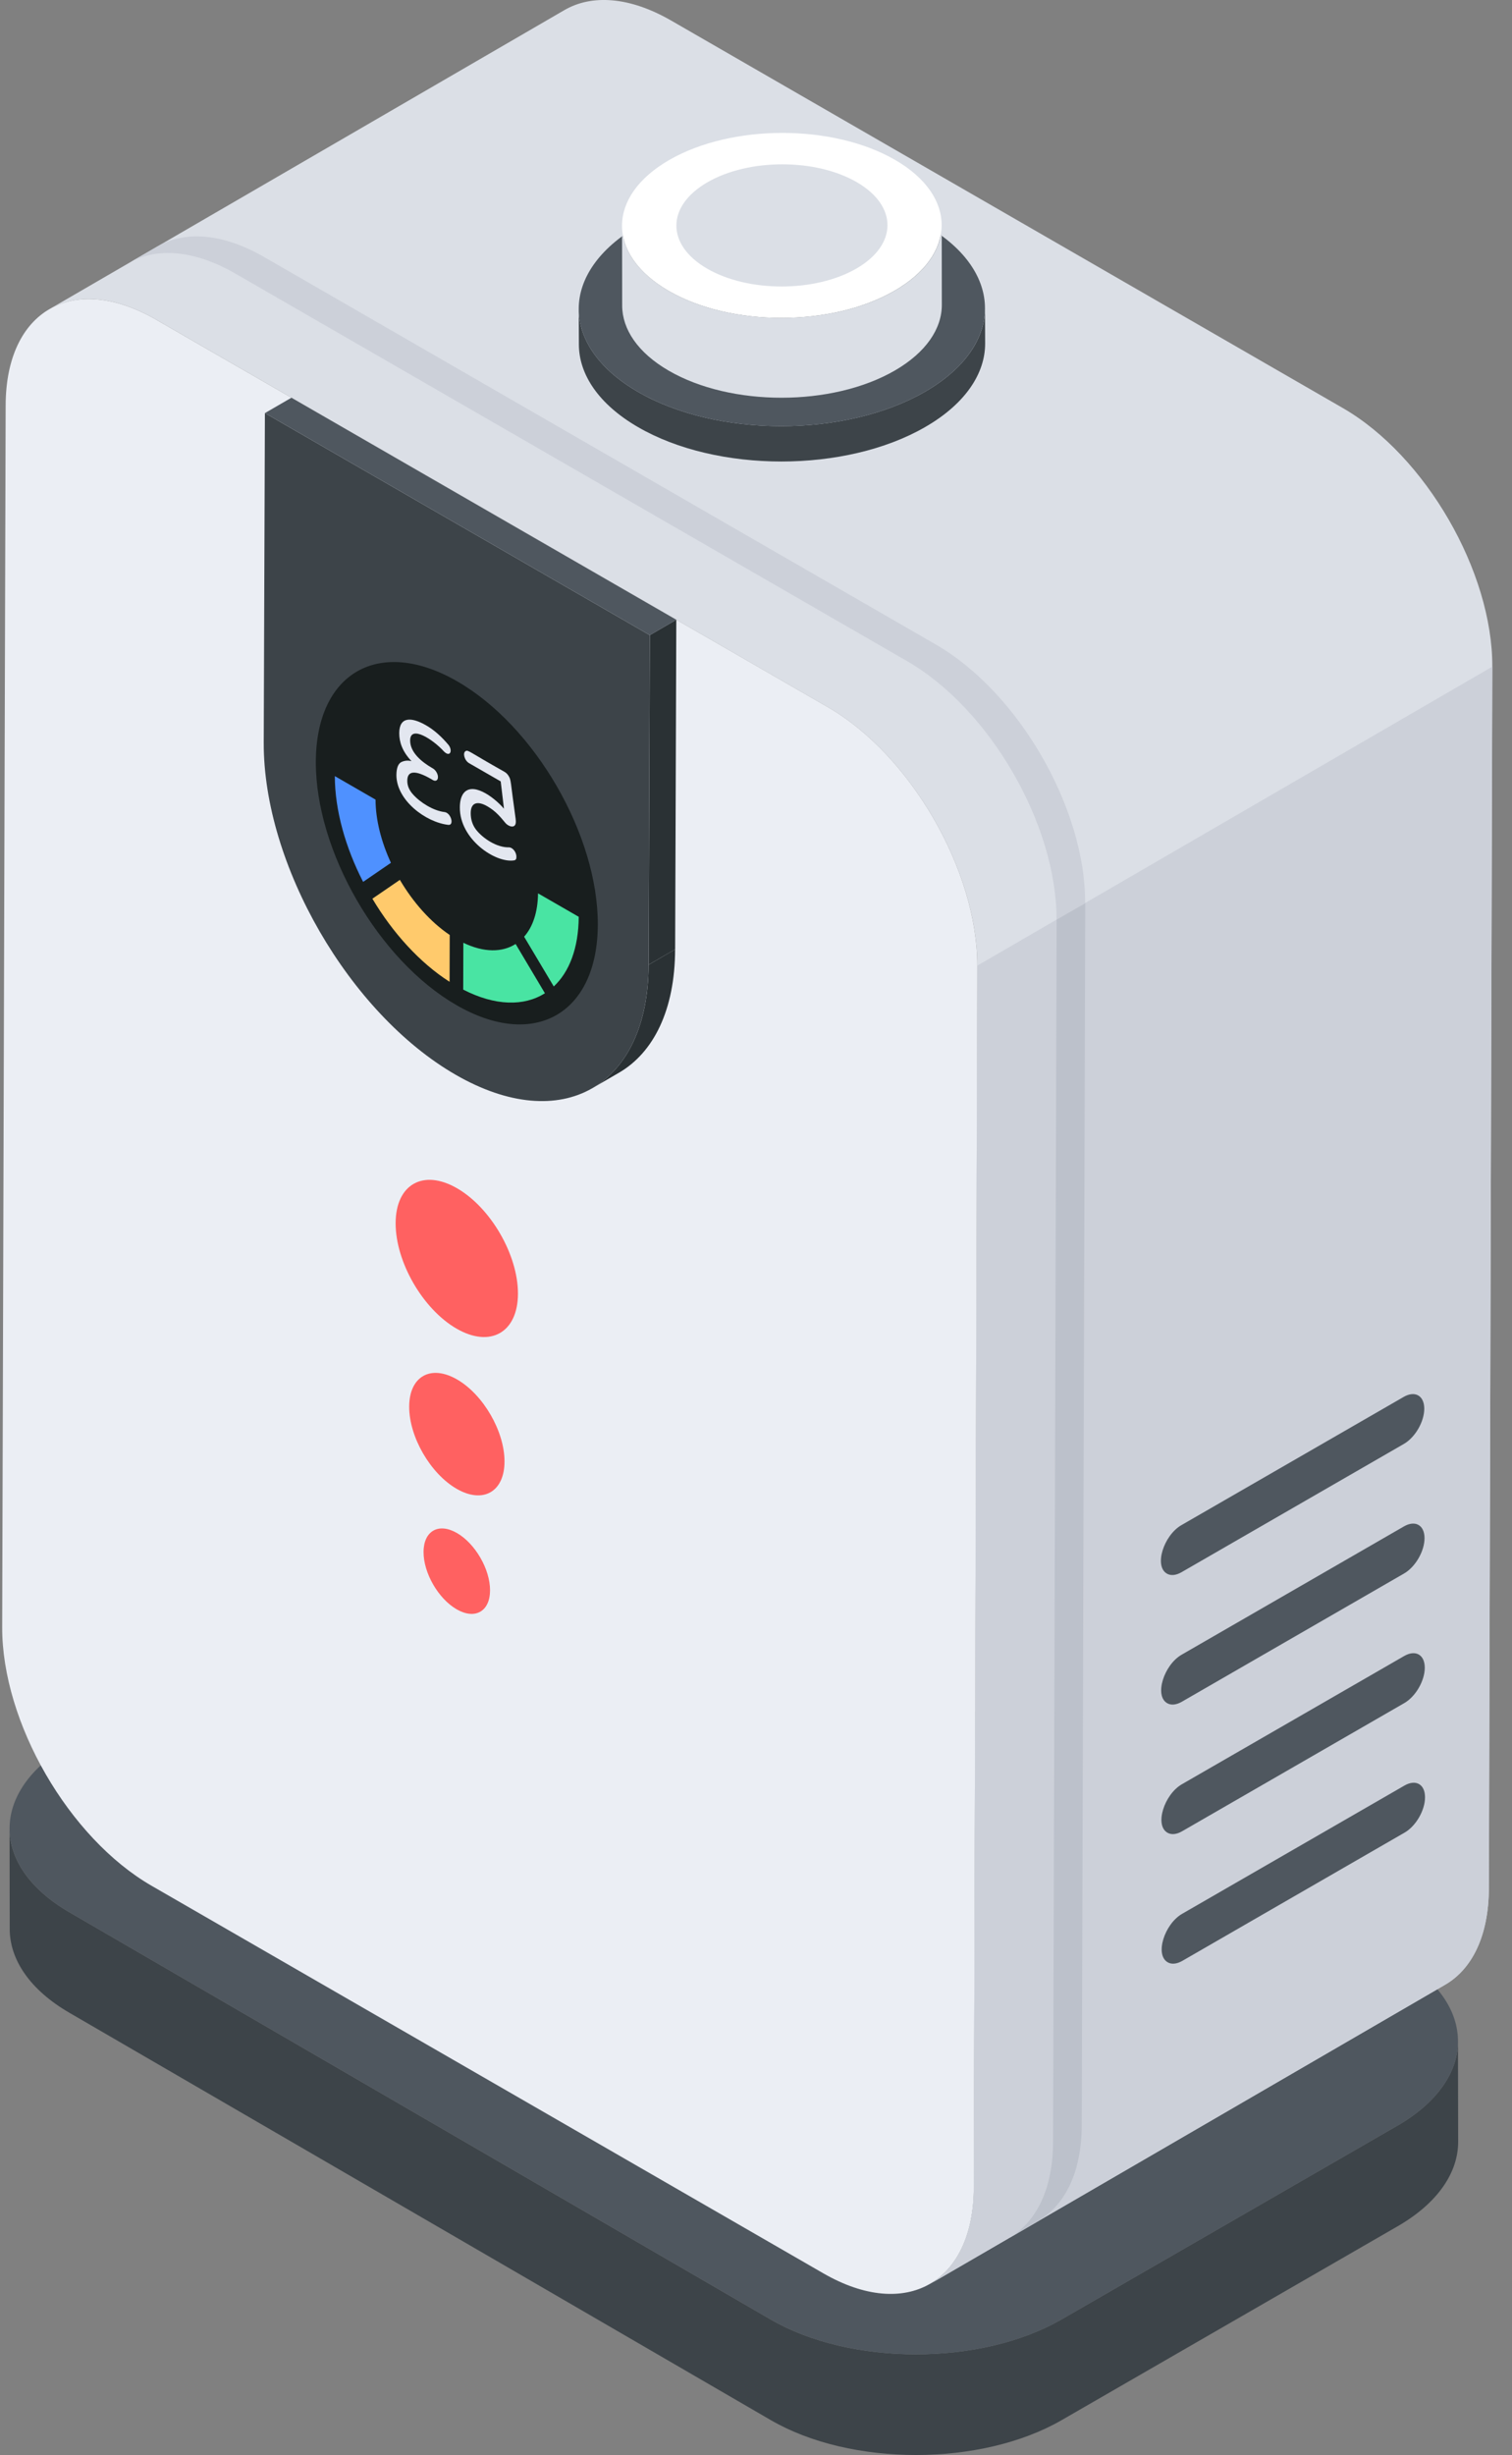
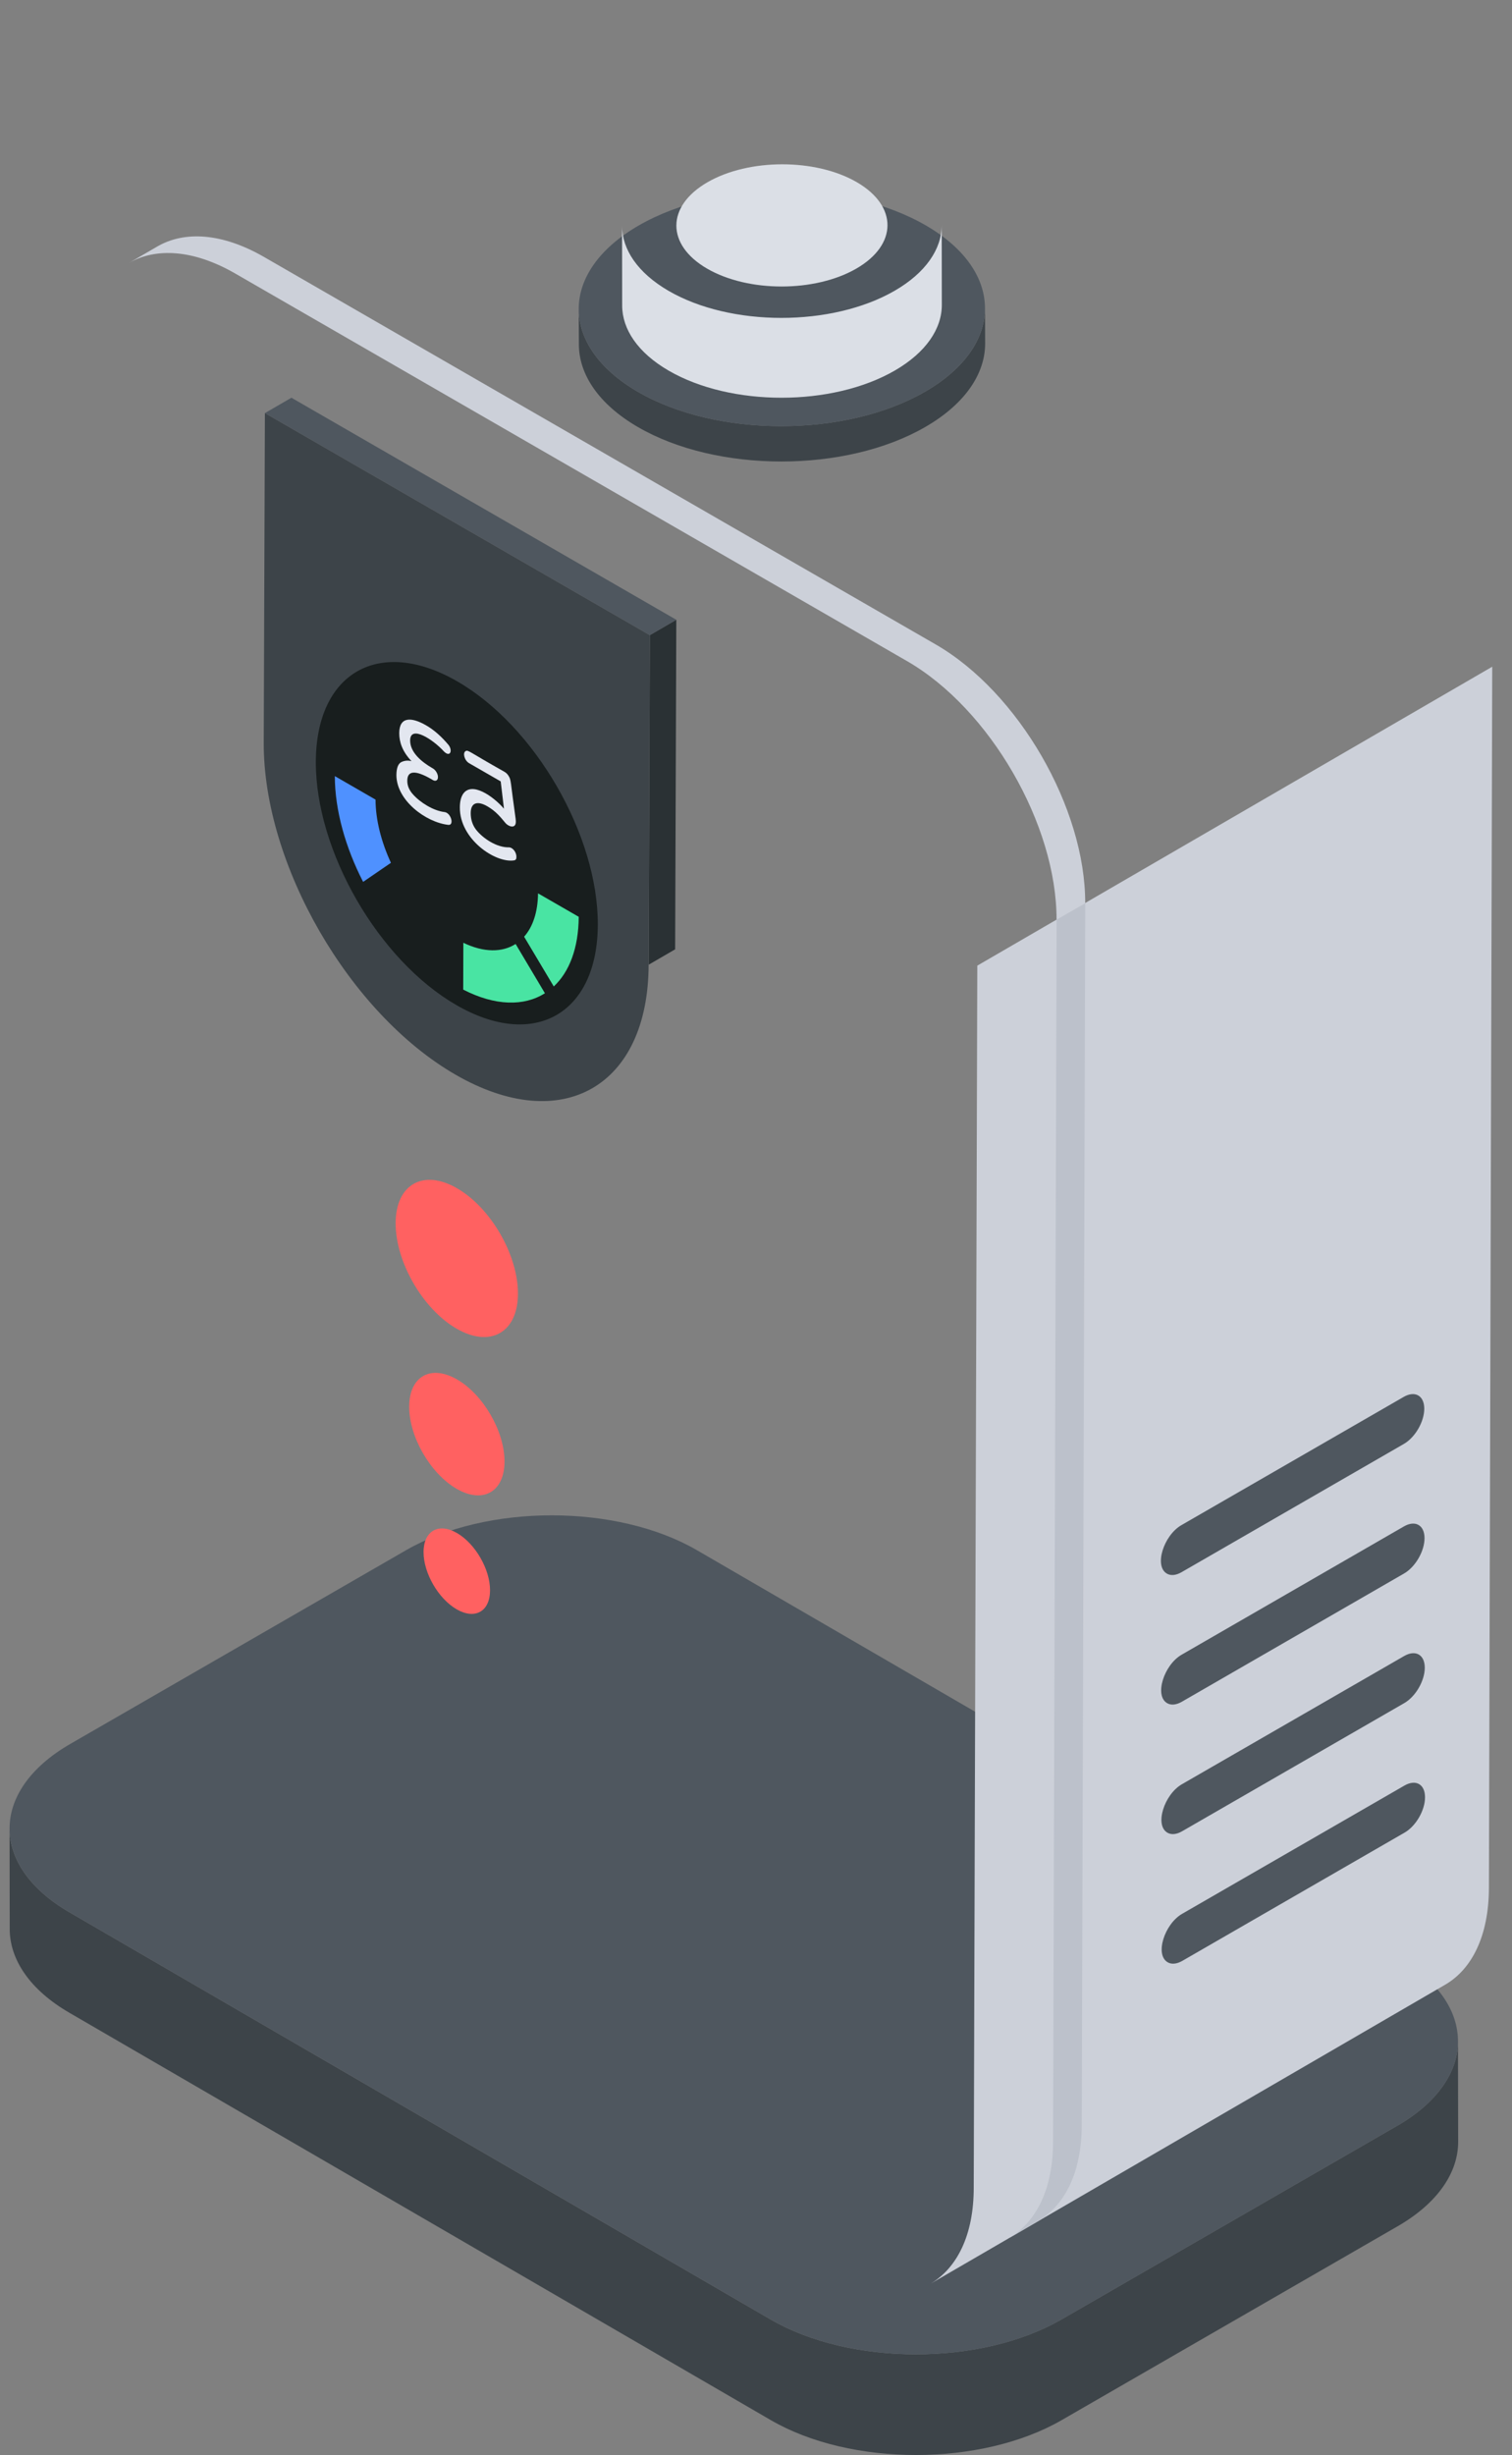
<svg xmlns="http://www.w3.org/2000/svg" fill="none" viewBox="0 0 69 112" height="112" width="69">
  <rect x="0" y="0" width="69" height="112" fill="#808080" stroke="none" />
  <g clip-path="url(#clip0_1337_21403)">
    <path fill="#3D4449" d="M0.436 83.427L0.444 88.017C0.449 89.398 1.357 90.777 3.174 91.83L35.178 110.411C38.829 112.531 44.771 112.531 48.447 110.411L63.772 101.571C65.624 100.505 66.547 99.105 66.543 97.705L66.534 93.125C66.534 94.52 65.609 95.916 63.764 96.98L48.439 105.818C44.762 107.938 38.82 107.938 35.167 105.818L3.163 87.238C1.349 86.185 0.44 84.807 0.436 83.427Z" />
    <path fill="#4F575F" d="M3.207 79.561C-0.47 81.681 -0.488 85.119 3.165 87.239L35.17 105.819C38.823 107.939 44.764 107.94 48.442 105.819L63.765 96.981C67.442 94.861 67.461 91.423 63.808 89.301L31.804 70.722C28.151 68.602 22.208 68.602 18.532 70.722L3.207 79.561Z" />
-     <path fill="#DBDFE6" d="M2.256 14.104C3.5 13.382 5.222 13.483 7.125 14.582L37.779 32.261C41.556 34.441 44.612 39.724 44.599 44.061L44.443 99.809C44.434 101.965 43.674 103.478 42.447 104.192L65.949 90.547C67.177 89.834 67.937 88.32 67.942 86.164L68.102 30.419C68.115 26.08 65.058 20.797 61.282 18.617L30.627 0.937C28.724 -0.159 27.003 -0.262 25.758 0.46L2.256 14.104Z" />
    <path fill="#CCD0D9" d="M42.45 104.196L65.949 90.546C67.174 89.834 67.934 88.318 67.946 86.159L68.098 30.416L44.599 44.054L44.436 99.81C44.436 101.968 43.677 103.473 42.45 104.196Z" />
    <path fill="#CCD0D9" d="M5.872 12.004C7.115 11.282 8.838 11.383 10.741 12.482L41.395 30.162C45.172 32.341 48.228 37.624 48.215 41.961L48.058 97.709C48.05 99.865 47.29 101.378 46.062 102.092L47.371 101.331C48.599 100.617 49.359 99.104 49.364 96.948L49.523 41.203C49.535 36.865 46.48 31.581 42.703 29.402L12.049 11.723C10.145 10.626 8.424 10.523 7.18 11.245L5.872 12.004Z" />
    <path fill="#BCC1CB" d="M46.059 102.096L47.367 101.326C48.592 100.614 49.364 99.11 49.364 96.95L49.527 41.208L48.219 41.955L48.056 97.709C48.056 99.868 47.285 101.373 46.059 102.096Z" />
-     <path fill="#EBEEF4" d="M7.122 14.582C3.341 12.401 0.27 14.151 0.258 18.489L0.1 74.236C0.088 78.573 3.139 83.853 6.919 86.033L37.575 103.714C41.352 105.892 44.427 104.146 44.439 99.807L44.598 44.059C44.61 39.722 41.555 34.439 37.778 32.26L7.122 14.582Z" />
    <path fill="#4F575F" d="M53.924 75.49C53.115 75.955 52.665 77.365 53.268 77.704C53.437 77.801 53.672 77.786 53.93 77.638L64.075 71.785C64.592 71.487 65.01 70.765 65.008 70.17C65.006 69.576 64.584 69.34 64.069 69.637L53.924 75.49Z" />
    <path fill="#4F575F" d="M53.947 87.311C53.139 87.776 52.688 89.186 53.292 89.525C53.461 89.622 53.695 89.607 53.953 89.459L64.099 83.606C64.616 83.308 65.033 82.586 65.031 81.993C65.03 81.394 64.605 81.164 64.093 81.459L53.947 87.311Z" />
    <path fill="#4F575F" d="M53.936 81.4C53.127 81.865 52.677 83.275 53.28 83.613C53.449 83.711 53.684 83.696 53.942 83.547L64.087 77.696C64.604 77.398 65.021 76.676 65.019 76.083C65.018 75.484 64.593 75.254 64.081 75.549L53.936 81.4Z" />
    <path fill="#4F575F" d="M53.912 69.58C53.109 70.043 52.65 71.451 53.256 71.794C53.425 71.891 53.66 71.876 53.918 71.727L64.064 65.875C64.582 65.577 64.999 64.856 64.996 64.262C64.993 63.668 64.572 63.432 64.057 63.729L53.912 69.58Z" />
-     <path fill="#2A3134" d="M27.038 49.641L28.247 48.939C29.823 48.024 30.802 46.077 30.809 43.31L29.6 44.014C29.592 46.779 28.614 48.726 27.038 49.641Z" />
    <path fill="#2A3134" d="M29.601 44.012L30.81 43.31L30.863 28.274L29.655 28.976L29.601 44.012Z" />
    <path fill="#4F575F" d="M29.655 28.977L30.863 28.275L13.299 18.145L12.09 18.846L29.655 28.977Z" />
    <path fill="#3D4449" d="M12.089 18.847L12.035 33.883C12.02 39.45 15.939 46.232 20.79 49.03C25.641 51.828 29.584 49.581 29.6 44.013L29.652 28.977L12.089 18.847Z" />
    <path fill="#181E1E" d="M14.413 34.757C14.402 38.836 17.273 43.803 20.826 45.853C24.378 47.904 27.27 46.258 27.281 42.181C27.292 38.103 24.422 33.133 20.867 31.085C17.312 29.036 14.424 30.678 14.413 34.757Z" />
    <path fill="#49E4A3" d="M24.553 40.756C24.544 41.618 24.312 42.29 23.918 42.734L25.271 45.004C25.978 44.344 26.402 43.259 26.41 41.826L24.553 40.756Z" />
    <path fill="#49E4A3" d="M23.53 43.066C22.92 43.456 22.08 43.462 21.145 43.011L21.139 45.148C22.603 45.899 23.92 45.914 24.867 45.313L23.53 43.066Z" />
    <path fill="#4F91FF" d="M15.28 35.408C15.282 36.961 15.765 38.664 16.571 40.233L17.84 39.363C17.401 38.412 17.14 37.405 17.138 36.48L15.28 35.408Z" />
-     <path fill="#FFCA6C" d="M18.248 40.141L16.994 41C17.92 42.554 19.152 43.92 20.517 44.792L20.523 42.655C19.642 42.062 18.847 41.158 18.248 40.141Z" />
    <path fill="#E3E7F0" d="M18.09 35.359C18.09 36.518 19.441 37.521 20.463 37.632C20.736 37.658 20.585 37.08 20.282 37.047C19.781 36.989 19.175 36.614 18.843 36.237C18.669 36.042 18.584 35.839 18.587 35.617C18.587 35.151 18.954 35.126 19.676 35.541L19.758 35.59C19.875 35.658 19.986 35.606 19.986 35.456C19.991 35.314 19.881 35.129 19.758 35.059L19.728 35.042C19.251 34.766 18.717 34.334 18.717 33.784C18.717 33.053 19.766 33.737 20.259 34.283C20.548 34.572 20.675 34.231 20.455 33.969C20.131 33.587 19.795 33.292 19.451 33.095C18.785 32.708 18.224 32.68 18.219 33.445C18.219 33.853 18.358 34.281 18.78 34.726C18.627 34.683 18.464 34.697 18.32 34.764C18.168 34.839 18.093 35.04 18.09 35.359Z" />
    <path fill="#E3E7F0" d="M20.985 36.839C20.977 38.289 22.606 39.385 23.457 39.252C23.549 39.236 23.566 39.182 23.566 39.089C23.566 38.847 23.37 38.657 23.233 38.657C22.669 38.675 22.024 38.24 21.72 37.845C21.561 37.634 21.481 37.384 21.481 37.097C21.481 36.6 21.801 36.532 22.239 36.784C22.62 37.005 22.829 37.262 23.059 37.539C23.142 37.641 23.317 37.743 23.437 37.696C23.558 37.648 23.546 37.481 23.53 37.348C23.287 35.631 23.331 35.594 23.215 35.408C23.17 35.328 23.104 35.26 23.024 35.213C21.373 34.286 21.366 34.197 21.246 34.268C21.109 34.343 21.186 34.69 21.412 34.821L22.85 35.649L22.998 36.893C22.515 36.333 21.516 35.621 21.124 36.234C21.032 36.38 20.985 36.583 20.985 36.839Z" />
    <path fill="#FF6161" d="M18.055 55.802C18.049 57.571 19.295 59.726 20.836 60.615C22.378 61.505 23.632 60.791 23.637 59.022C23.641 57.252 22.396 55.097 20.854 54.209C19.312 53.32 18.059 54.033 18.055 55.802Z" />
    <path fill="#FF6161" d="M18.673 64.172C18.669 65.551 19.64 67.23 20.841 67.923C22.042 68.616 23.02 68.06 23.023 66.681C23.027 65.303 22.057 63.623 20.855 62.931C19.653 62.239 18.677 62.794 18.673 64.172Z" />
    <path fill="#FF6161" d="M19.329 70.804C19.326 71.766 20.003 72.936 20.841 73.42C21.68 73.903 22.361 73.516 22.363 72.554C22.366 71.592 21.689 70.421 20.851 69.938C20.013 69.455 19.332 69.843 19.329 70.804Z" />
    <path fill="#3D4449" d="M26.41 14.105L26.417 15.717C26.421 17.081 27.318 18.442 29.112 19.483C32.72 21.578 38.588 21.579 42.219 19.483C44.048 18.429 44.96 17.045 44.957 15.664L44.95 14.052C44.954 15.434 44.041 16.817 42.212 17.872C38.581 19.966 32.713 19.966 29.105 17.872C27.312 16.831 26.414 15.469 26.41 14.105Z" />
    <path fill="#4F575F" d="M29.146 10.288C25.514 12.382 25.495 15.777 29.105 17.872C32.714 19.967 38.58 19.968 42.212 17.872C45.844 15.777 45.864 12.381 42.257 10.288C38.649 8.194 32.779 8.192 29.146 10.288Z" />
    <path fill="#DBDFE6" d="M28.388 10.304L28.393 13.945C28.396 15.018 29.103 16.09 30.514 16.909C33.352 18.557 37.969 18.557 40.827 16.909C42.265 16.079 42.984 14.99 42.98 13.903L42.975 10.262C42.978 11.349 42.26 12.438 40.821 13.268C37.964 14.915 33.347 14.915 30.508 13.268C29.097 12.448 28.39 11.377 28.388 10.304Z" />
-     <path fill="white" d="M30.539 7.3C27.681 8.948 27.666 11.619 30.506 13.267C33.346 14.916 37.963 14.916 40.819 13.267C43.675 11.618 43.694 8.947 40.854 7.299C38.014 5.651 33.397 5.652 30.539 7.3Z" />
    <path fill="#DBDFE6" d="M32.288 8.313C30.401 9.401 30.391 11.165 32.266 12.254C34.142 13.343 37.191 13.343 39.078 12.254C40.965 11.165 40.976 9.401 39.101 8.312C37.226 7.224 34.176 7.224 32.288 8.313Z" />
  </g>
  <defs>
    <clipPath id="clip0_1337_21403">
      <rect transform="matrix(-1 0 0 1 68.102 0)" fill="white" height="112" width="68" />
    </clipPath>
  </defs>
</svg>